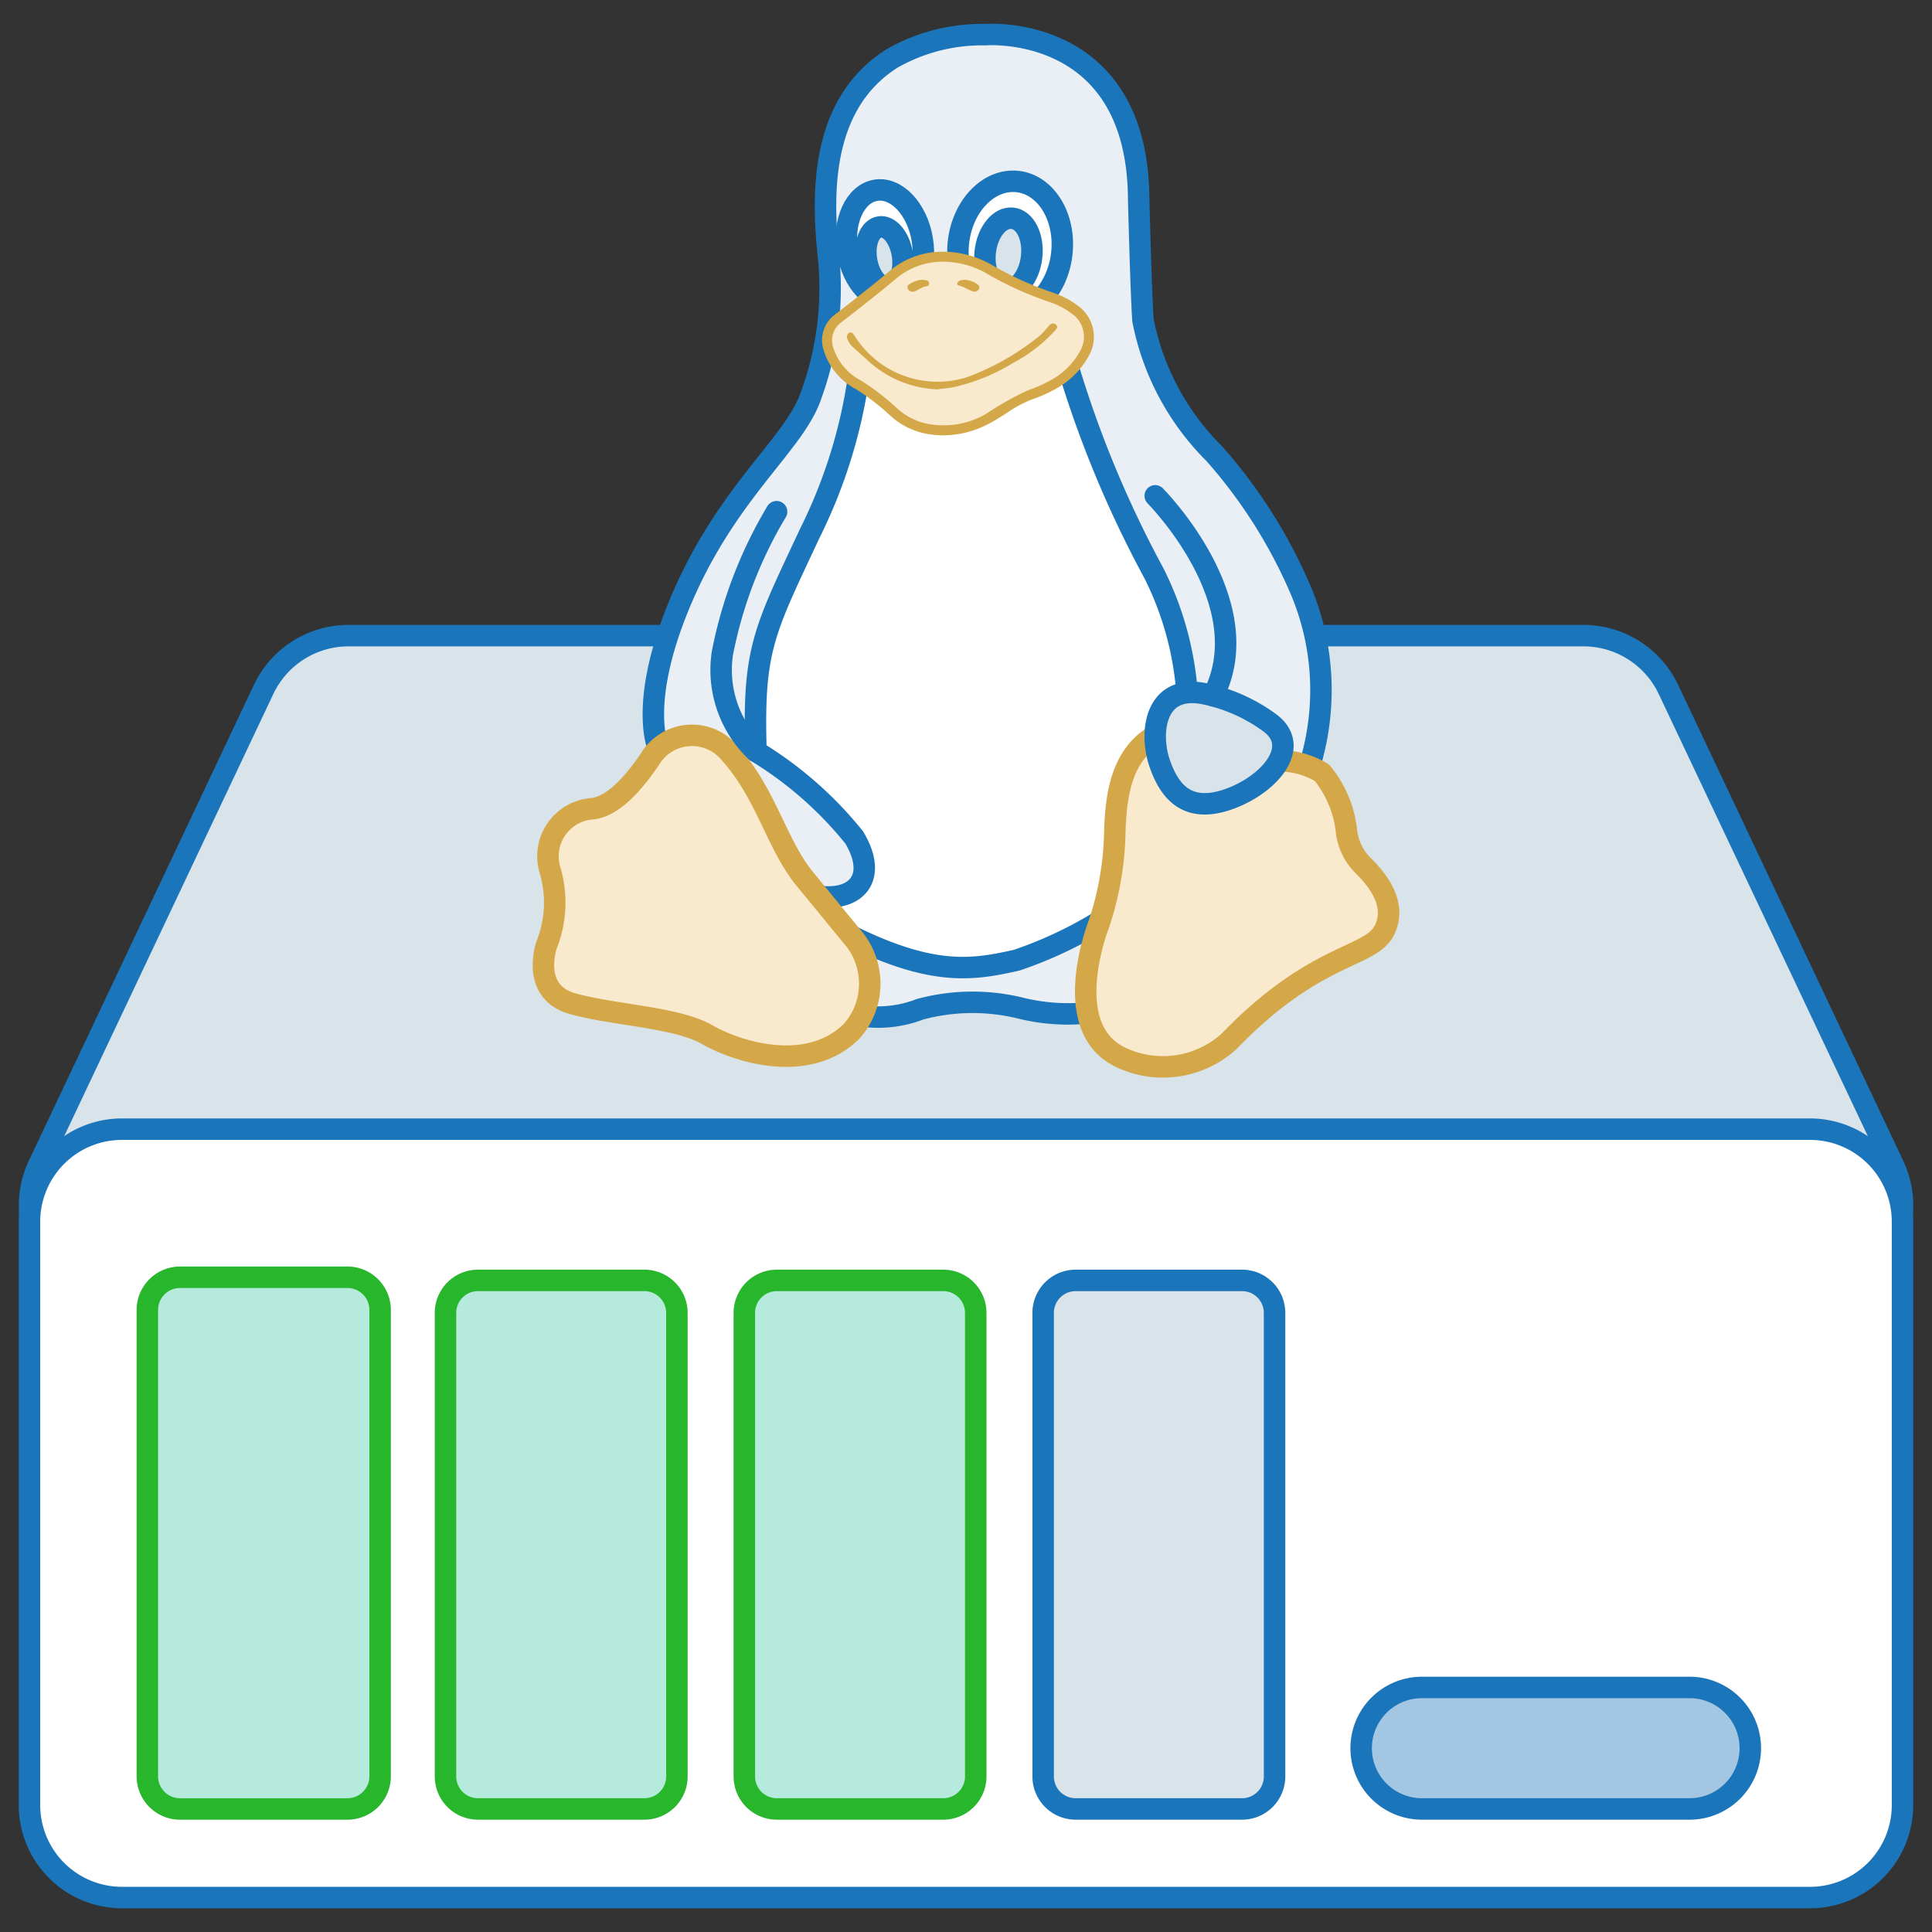
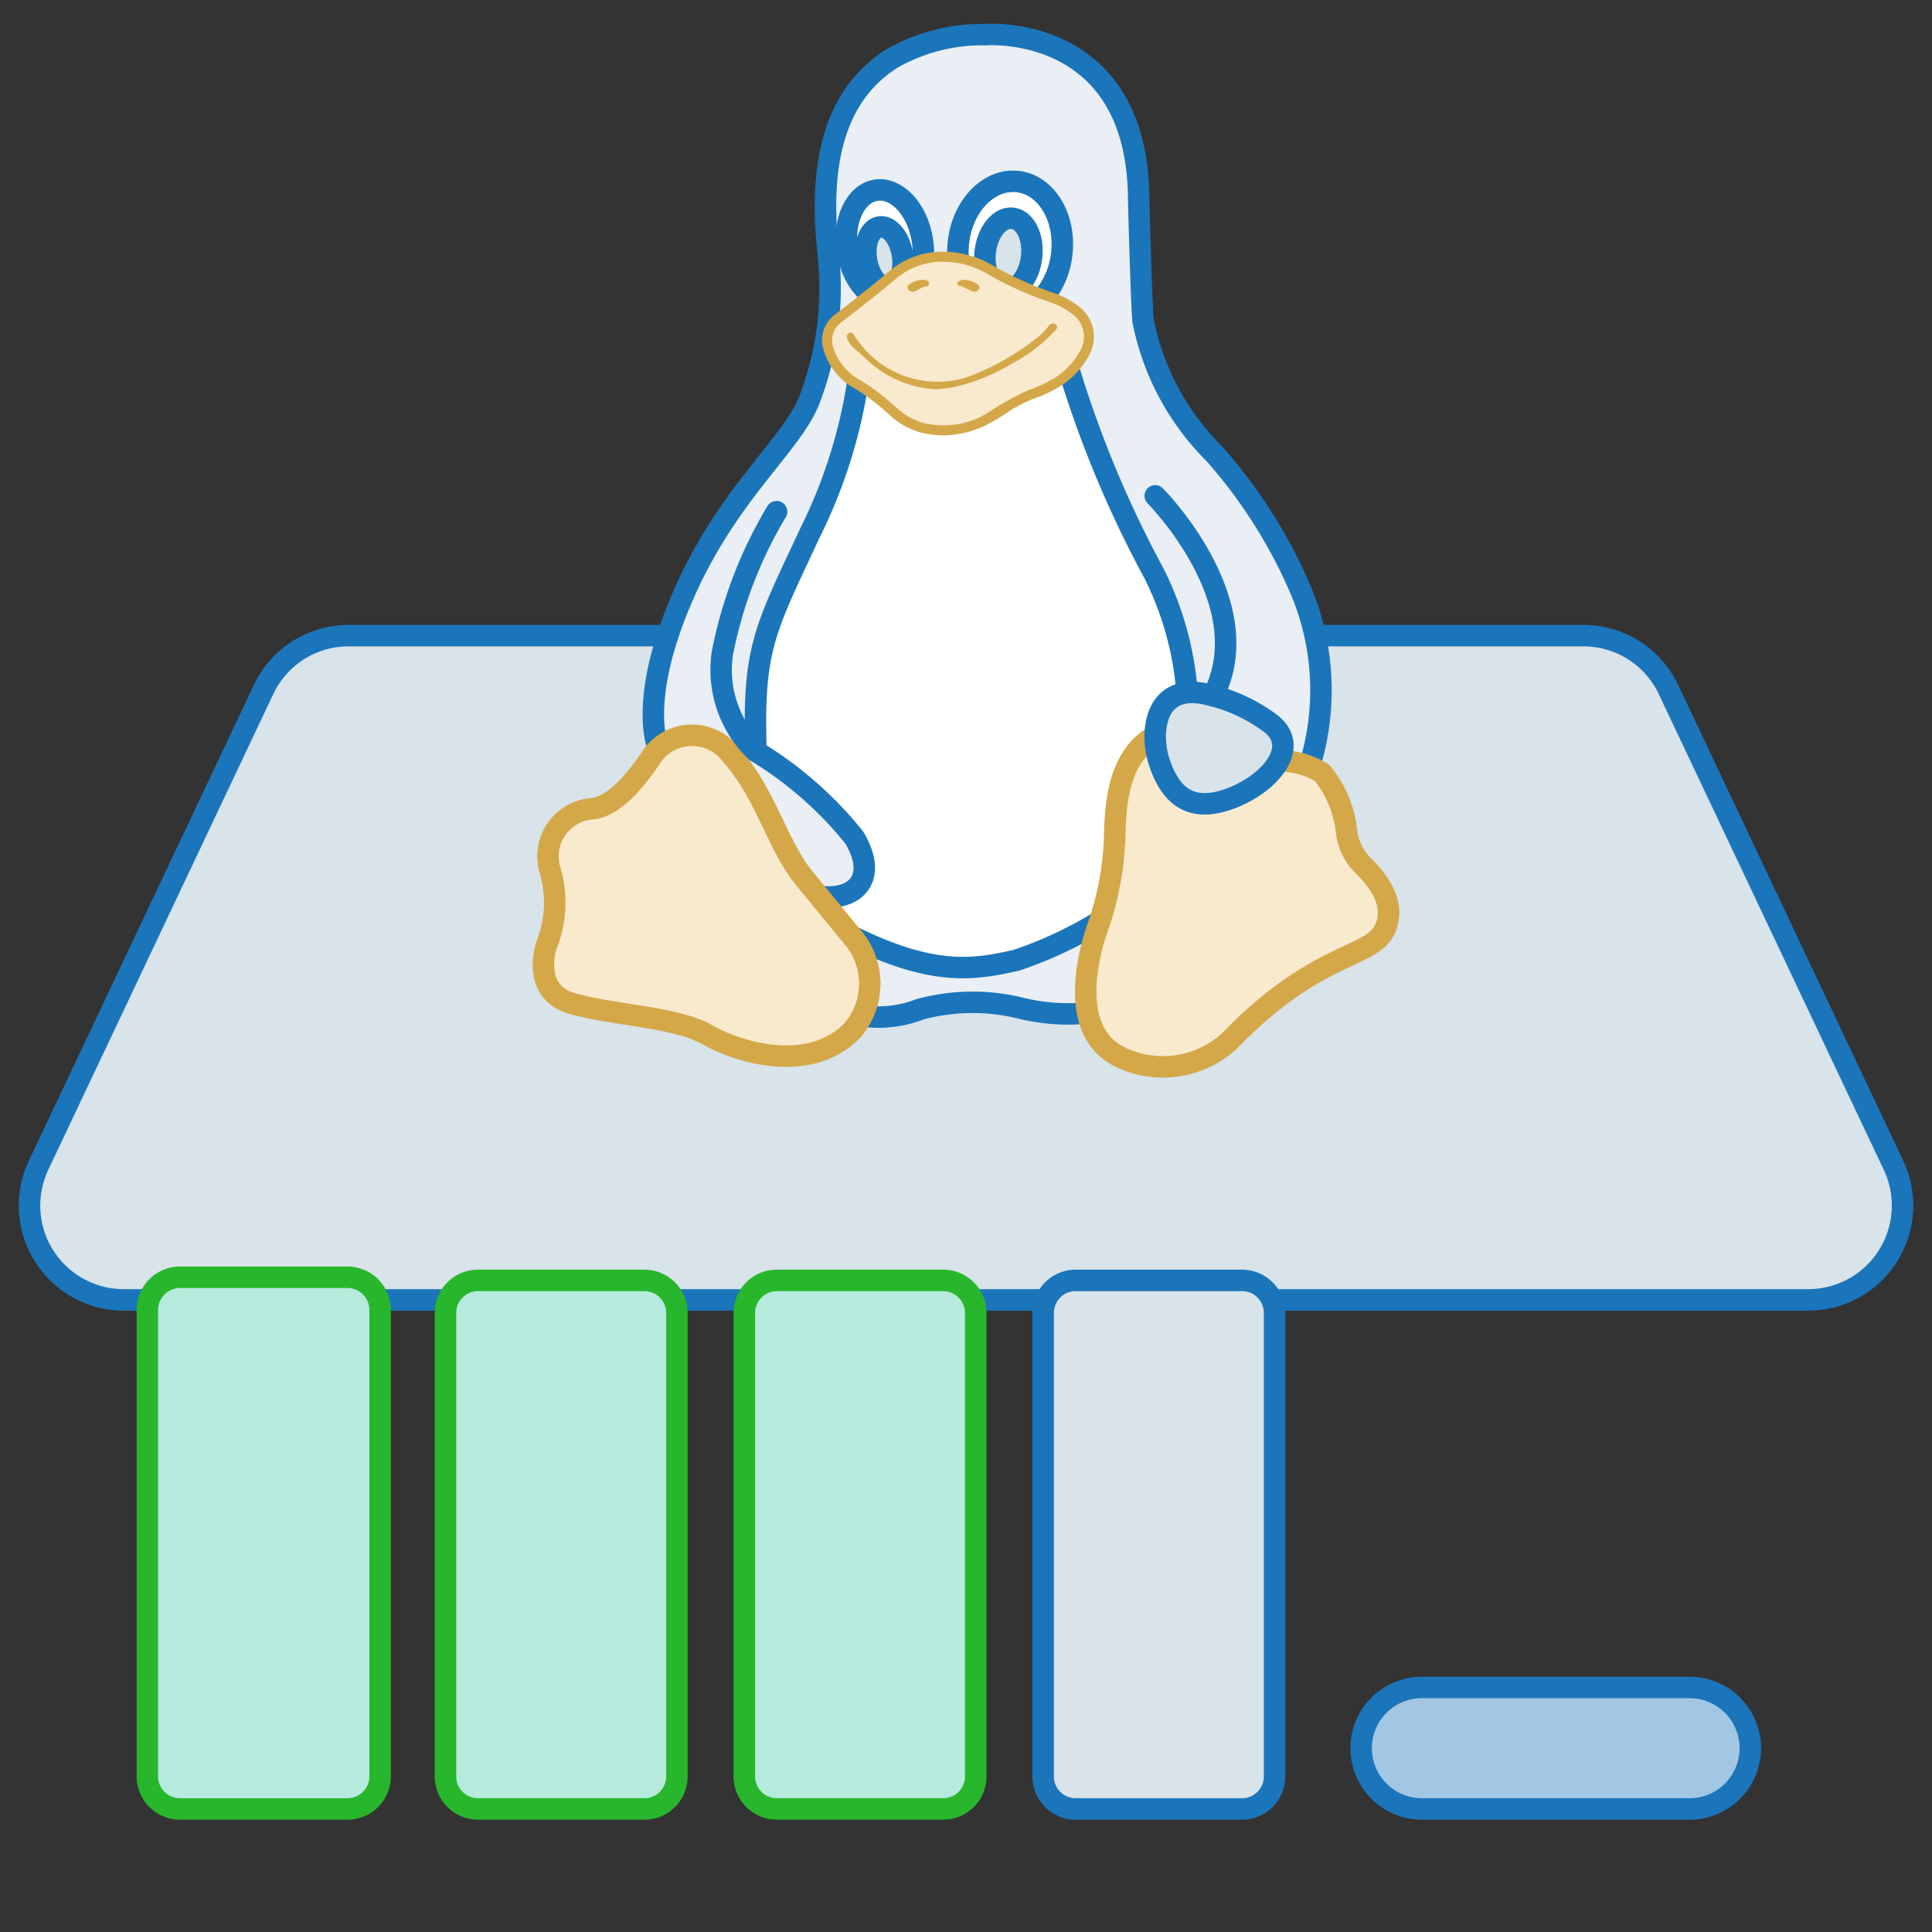
<svg xmlns="http://www.w3.org/2000/svg" id="a3c113b9-ead0-495d-a74b-5fdfd2ca6626" data-name="Layer 1" viewBox="0 0 90 90">
  <rect x="0" y="0" width="90" height="90" fill="#333333" stroke="none" />
  <title>ICONES_CAIXAS_REVENDA LINUX</title>
  <path d="M73.768,29.61h-57.537a4.373,4.373,0,0,0-3.952,2.509L1.802,54.271A4.395,4.395,0,0,0,5.754,60.555H84.248a4.395,4.395,0,0,0,3.952-6.285L77.723,32.118A4.381,4.381,0,0,0,73.768,29.61Z" fill="#d8e3ea" stroke="#1b75bb" stroke-linecap="round" stroke-linejoin="round" />
-   <path d="M84.33,88.395H5.67a4.31,4.31,0,0,1-4.297-4.297V56.897A4.31,4.31,0,0,1,5.67,52.601H84.33a4.31,4.31,0,0,1,4.296,4.297V84.098A4.307,4.307,0,0,1,84.33,88.395Z" fill="#fff" stroke="#1b75bb" stroke-linecap="round" stroke-linejoin="round" />
  <path d="M78.706,78.608H66.238a2.83,2.83,0,0,0,0,5.66H78.706a2.83,2.83,0,0,0,0-5.66Z" fill="#a3c7e3" stroke="#1b75bb" stroke-linecap="round" stroke-linejoin="round" />
  <path d="M16.191,59.5H8.381a1.523,1.523,0,0,0-1.517,1.525v21.719a1.523,1.523,0,0,0,1.517,1.525H16.191a1.523,1.523,0,0,0,1.517-1.525v-21.719A1.524,1.524,0,0,0,16.191,59.5Z" fill="#b5eadc" stroke="#28b62c" stroke-linecap="round" stroke-linejoin="round" />
  <path d="M30.025,59.646h-7.764a1.514,1.514,0,0,0-1.508,1.516V82.752a1.514,1.514,0,0,0,1.508,1.516h7.764a1.514,1.514,0,0,0,1.508-1.516V61.161A1.515,1.515,0,0,0,30.025,59.646Z" fill="#b5eadc" stroke="#28b62c" stroke-linecap="round" stroke-linejoin="round" />
  <path d="M43.946,59.646H36.182a1.514,1.514,0,0,0-1.508,1.516V82.752a1.514,1.514,0,0,0,1.508,1.516h7.764a1.514,1.514,0,0,0,1.508-1.516V61.161A1.515,1.515,0,0,0,43.946,59.646Z" fill="#b5eadc" stroke="#28b62c" stroke-linecap="round" stroke-linejoin="round" />
  <path d="M57.867,59.646h-7.764A1.514,1.514,0,0,0,48.594,61.161V82.752a1.514,1.514,0,0,0,1.508,1.516h7.764a1.514,1.514,0,0,0,1.508-1.516V61.161A1.515,1.515,0,0,0,57.867,59.646Z" fill="#d8e3ea" stroke="#1b75bb" stroke-linecap="round" stroke-linejoin="round" />
  <path d="M45.192,5.915l6.736,2.927,1.33,12.853,5.661,13.816L54.72,43.142l-5.019,2.392H34.912L32.517,32.257l4.979-10.562L40.97,10.574Z" fill="#fff" stroke="#1b75bb" stroke-linecap="round" stroke-linejoin="round" />
  <path d="M52.873,41.786A19.034,19.034,0,0,1,47.357,44.73c-2.343.529-4.496.868-9.862-2.305l1.739,4.685a5.368,5.368,0,0,0,3.621-.094,9.401,9.401,0,0,1,4.688-.054,9.186,9.186,0,0,0,5.108-.202C55.16,45.826,52.873,41.786,52.873,41.786Z" fill="#e9eff4" stroke="#1b75bb" stroke-linecap="round" stroke-linejoin="round" />
  <path d="M45.903,1.614s7.084-.575,7.141,7.642c0,0,.112,4.494.202,5.672a12.001,12.001,0,0,0,3.326,6.212,23.629,23.629,0,0,1,3.973,6.241,11.981,11.981,0,0,1,.56,7.949c-1.266,3.592-4.406-.242-4.406-.242l-1.416-2.978a14.815,14.815,0,0,0-1.537-5.421A50.897,50.897,0,0,1,49.421,15.933L44.856,14.816l-4.794,2.257a23.908,23.908,0,0,1-2.334,7.761c-2.132,4.565-2.663,5.377-2.511,10.17a17.53,17.53,0,0,1,4.577,4.011c1.102,1.849.117,2.926-1.545,2.751s-5.902-4.134-5.902-4.134l-1.687-2.811s-.983-2.178,1.17-7.097,5.2-7.072,5.949-9.298a14.516,14.516,0,0,0,.795-6.674c-.258-2.647-.398-6.909,2.999-9.04A8.482,8.482,0,0,1,45.903,1.614Z" fill="#e9eff4" stroke="#1b75bb" stroke-linecap="round" stroke-linejoin="round" />
  <path d="M58.918,35.511a3.758,3.758,0,0,1,2.666.491,5.167,5.167,0,0,1,1.149,2.797,2.702,2.702,0,0,0,.718,1.474c.416.416,1.699,1.662,1.058,3.024s-3.174.983-7.255,5.214a4.585,4.585,0,0,1-5.1.718c-2.872-1.435-.945-6.235-.945-6.235a14.404,14.404,0,0,0,.718-4.004c.037-2.078.339-4.042,2.228-4.912C56.047,33.206,58.918,35.511,58.918,35.511Z" fill="#f9eace" stroke="#d4a848" stroke-linecap="round" stroke-linejoin="round" />
  <path d="M56.009,32.298a7.785,7.785,0,0,1,3.174,1.397c1.474,1.133-.112,2.909-2.003,3.553-1.889.641-2.72-.377-3.174-1.739C53.554,34.15,53.781,31.921,56.009,32.298Z" fill="#d8e3ea" stroke="#1b75bb" stroke-linecap="round" stroke-linejoin="round" />
  <path d="M37.497,40.951l2.184,2.663a3.334,3.334,0,0,1,0,4.415c-1.999,2.003-5.279,1.002-6.728.173s-4.317-.898-6.285-1.449-1.208-2.728-1.208-2.728a5.329,5.329,0,0,0,.173-3.453,2.222,2.222,0,0,1,2.003-2.901c1.174-.173,2.222-1.71,2.624-2.278a2.284,2.284,0,0,1,3.763-.277C35.714,37.015,36.176,39.341,37.497,40.951Z" fill="#f9eace" stroke="#d4a848" stroke-linecap="round" stroke-linejoin="round" />
  <ellipse cx="41.221" cy="11.444" rx="1.766" ry="2.615" transform="translate(-1.311 6.842) rotate(-9.341)" fill="#fff" stroke="#1b75bb" stroke-linecap="round" stroke-linejoin="round" />
  <ellipse cx="47.056" cy="11.55" rx="3.113" ry="2.422" transform="translate(30.317 57.02) rotate(-83.581)" fill="#fff" stroke="#1b75bb" stroke-linecap="round" stroke-linejoin="round" />
  <ellipse cx="41.202" cy="11.985" rx="0.845" ry="1.431" transform="translate(-1.399 6.846) rotate(-9.341)" fill="#d8e3ea" stroke="#1b75bb" stroke-linecap="round" stroke-linejoin="round" />
  <ellipse cx="46.977" cy="11.85" rx="1.693" ry="1.087" transform="translate(29.949 57.208) rotate(-83.581)" fill="#d8e3ea" stroke="#1b75bb" stroke-linecap="round" stroke-linejoin="round" />
  <path d="M36.176,23.837a20.371,20.371,0,0,0-2.526,6.603,5.243,5.243,0,0,0,1.566,4.563" fill="none" stroke="#1b75bb" stroke-linecap="round" stroke-linejoin="round" />
  <path d="M53.815,23.098s4.933,4.952,2.699,9.313" fill="none" stroke="#1b75bb" stroke-linecap="round" stroke-linejoin="round" />
  <path d="M43.954,20.281a4.372,4.372,0,0,1-.951-.107,3.438,3.438,0,0,1-1.542-.824,10.761,10.761,0,0,0-1.589-1.222,3.07,3.07,0,0,1-1.503-1.814,1.488,1.488,0,0,1,.531-1.663c.884-.683,1.762-1.369,2.617-2.088a3.78,3.78,0,0,1,2.334-.837,4.57,4.57,0,0,1,2.365.623,15.647,15.647,0,0,0,2.853,1.291,3.967,3.967,0,0,1,1.139.599,1.777,1.777,0,0,1,.527,2.311,3.839,3.839,0,0,1-1.611,1.594,6.237,6.237,0,0,1-1.066.467,5.904,5.904,0,0,0-1.171.634c-.237.152-.475.305-.723.439A4.604,4.604,0,0,1,43.954,20.281Z" fill="#d4a848" />
  <path d="M43.87,12.192a4.096,4.096,0,0,1,2.101.554A16.006,16.006,0,0,0,48.908,14.076a3.499,3.499,0,0,1,1.009.527,1.306,1.306,0,0,1,.4,1.743,3.374,3.374,0,0,1-1.428,1.396,5.674,5.674,0,0,1-.986.431,13.998,13.998,0,0,0-1.961,1.103,3.946,3.946,0,0,1-2.838.445,2.985,2.985,0,0,1-1.337-.721A11.306,11.306,0,0,0,40.112,17.73a2.629,2.629,0,0,1-1.295-1.539,1.034,1.034,0,0,1,.367-1.172c.89-.685,1.773-1.377,2.633-2.1A3.349,3.349,0,0,1,43.87,12.192ZM43.642,18.138c.249-.031.499-.053.746-.095a9.081,9.081,0,0,0,2.801-1.134,7.11,7.11,0,0,0,1.936-1.486c.071-.079.199-.184.061-.303-.128-.111-.245-.034-.34.071a3.554,3.554,0,0,1-.37.412,11.801,11.801,0,0,1-3.439,1.971,4.559,4.559,0,0,1-5.13-1.783c-.107-.126-.187-.391-.362-.277-.188.123-.051.352.062.517a.701.701,0,0,0,.108.122c.202.184.403.368.609.547A5.078,5.078,0,0,0,43.642,18.138Zm1.277-5.103c-.12.01-.245.015-.313.134a.089.089,0,0,0,.035.12l0.0 0.0.025.009c.234.058.431.2.655.275a.23.23,0,0,0,.295-.137h0v-0l.001-.004c.041-.115-.06-.176-.142-.229a1.147,1.147,0,0,0-.556-.169Zm-1.98-.001a1.231,1.231,0,0,0-.486.149c-.098.06-.232.124-.16.273a.245.245,0,0,0,.329.109h0l.007-.004c.13-.049.247-.128.374-.186.107-.05.307-.011.272-.198-.028-.148-.202-.127-.337-.142Z" fill="#f9eace" />
</svg>